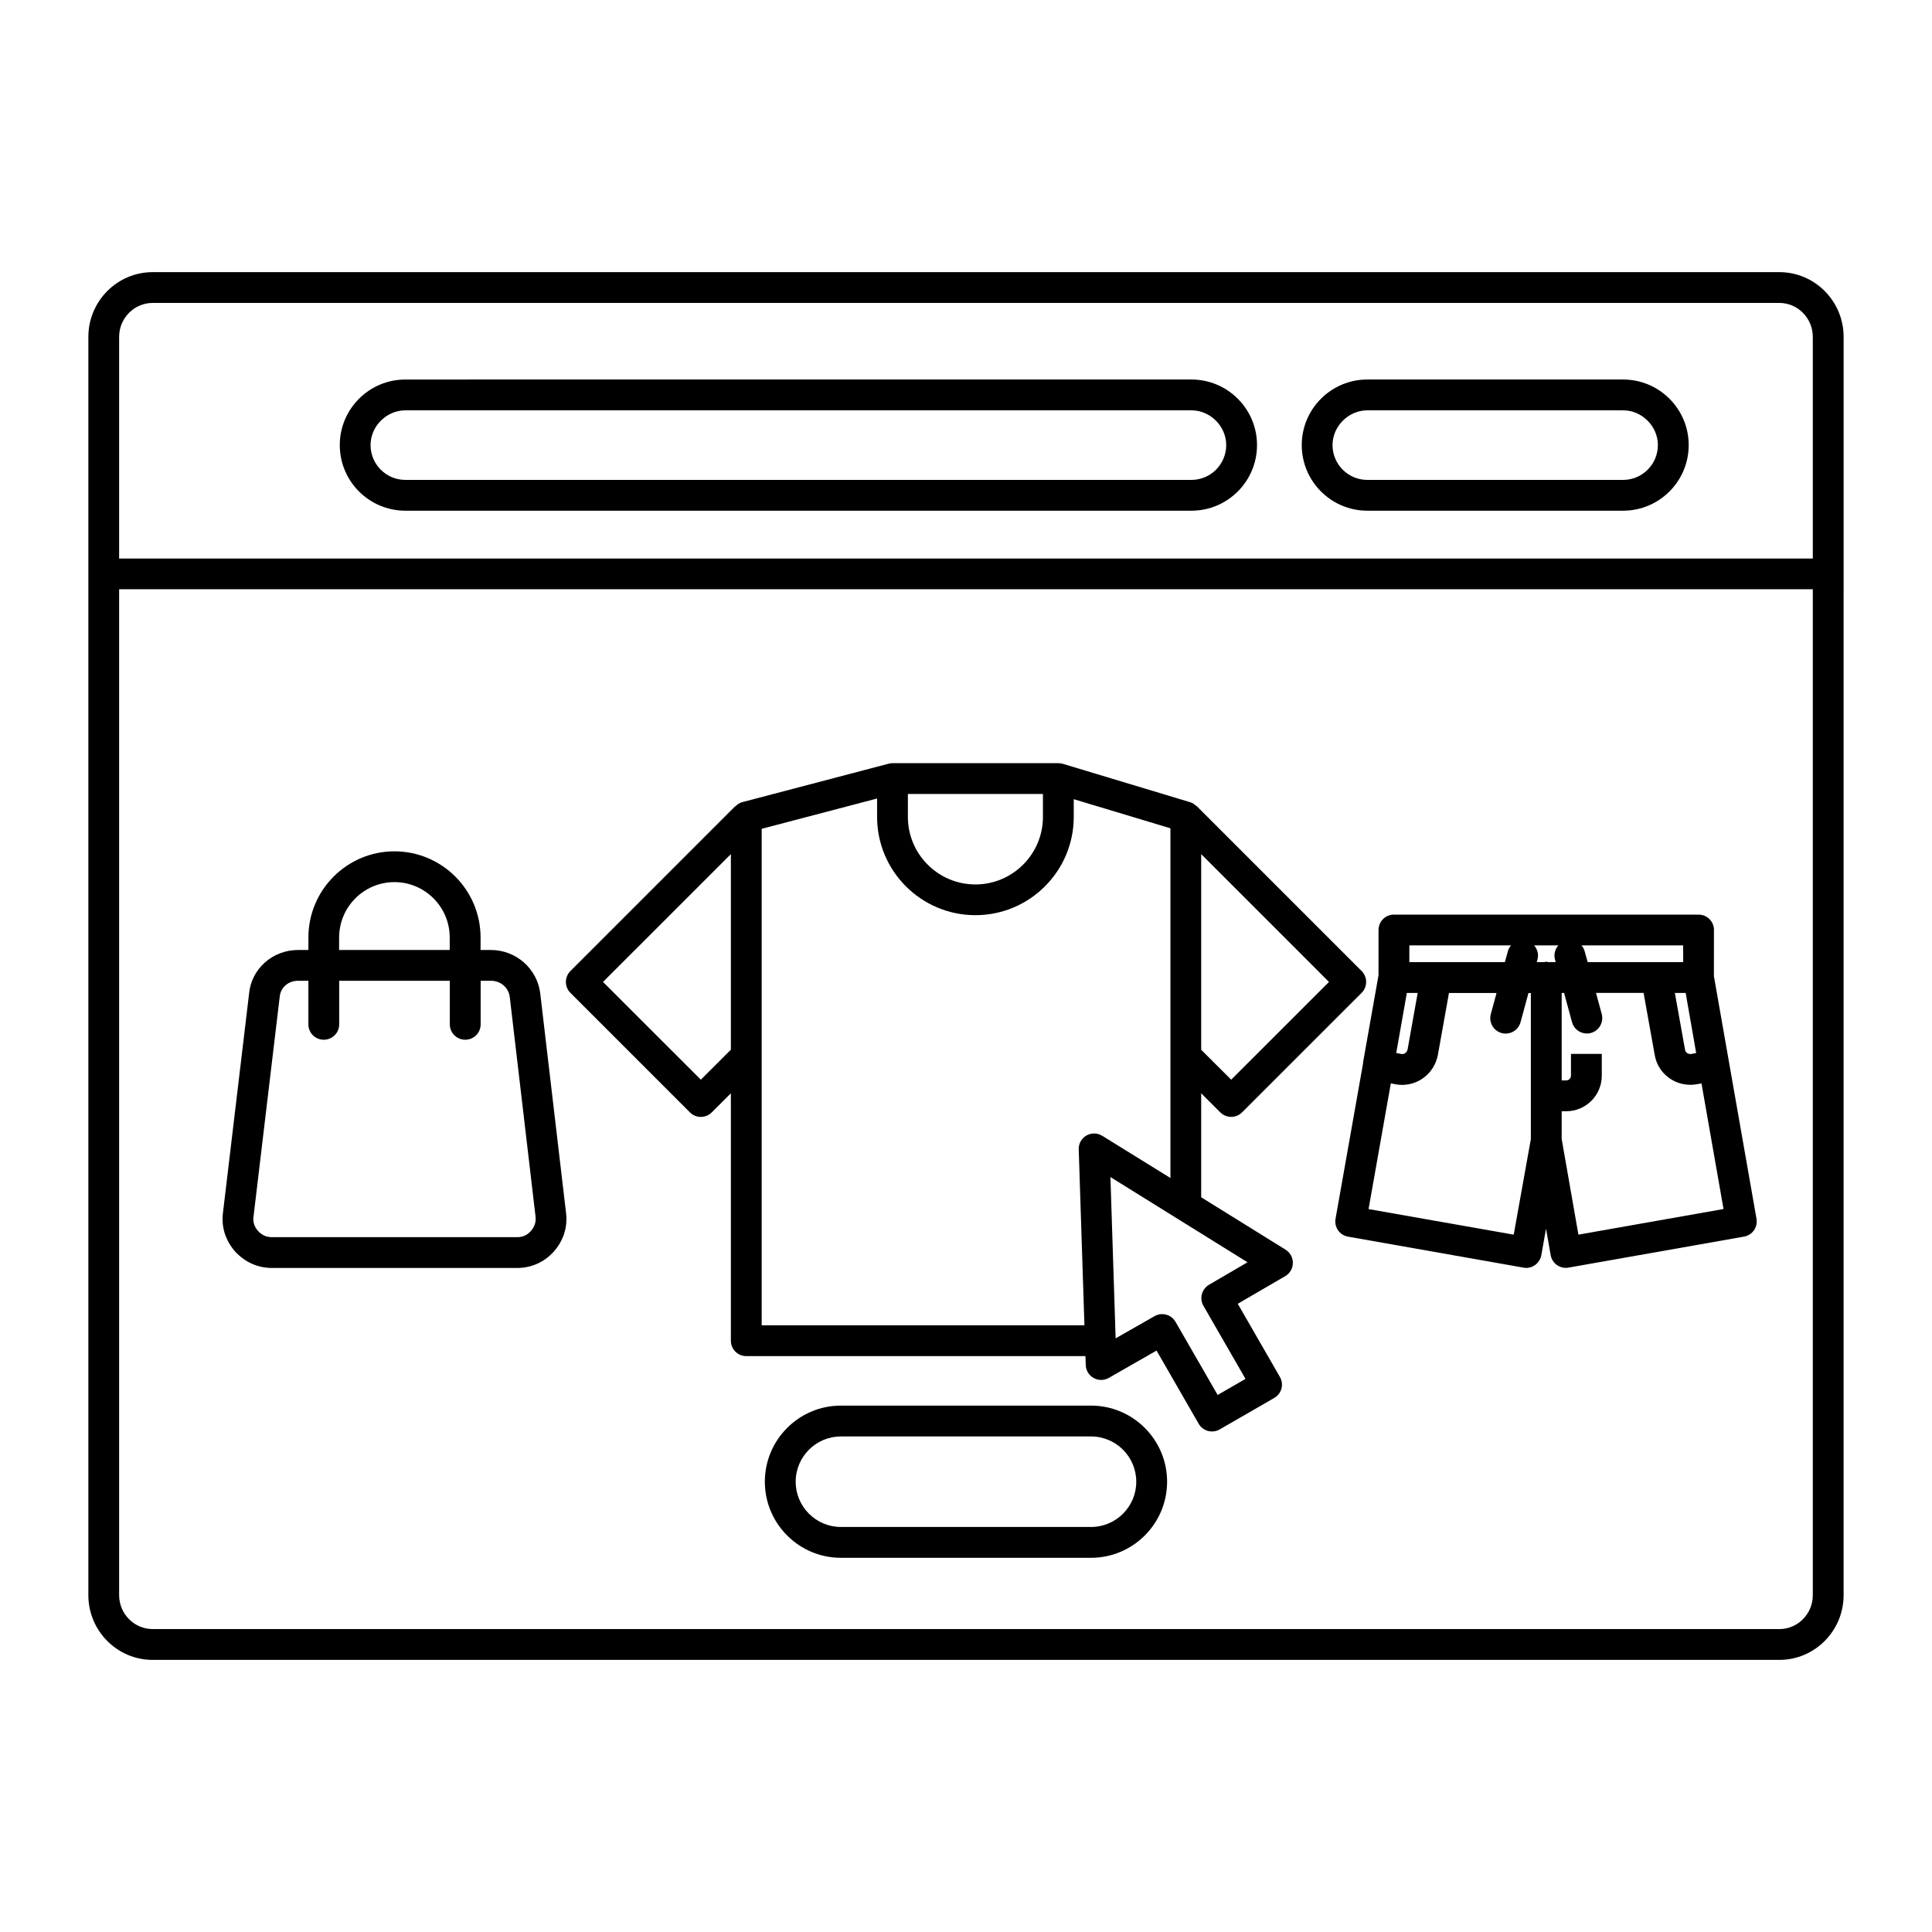
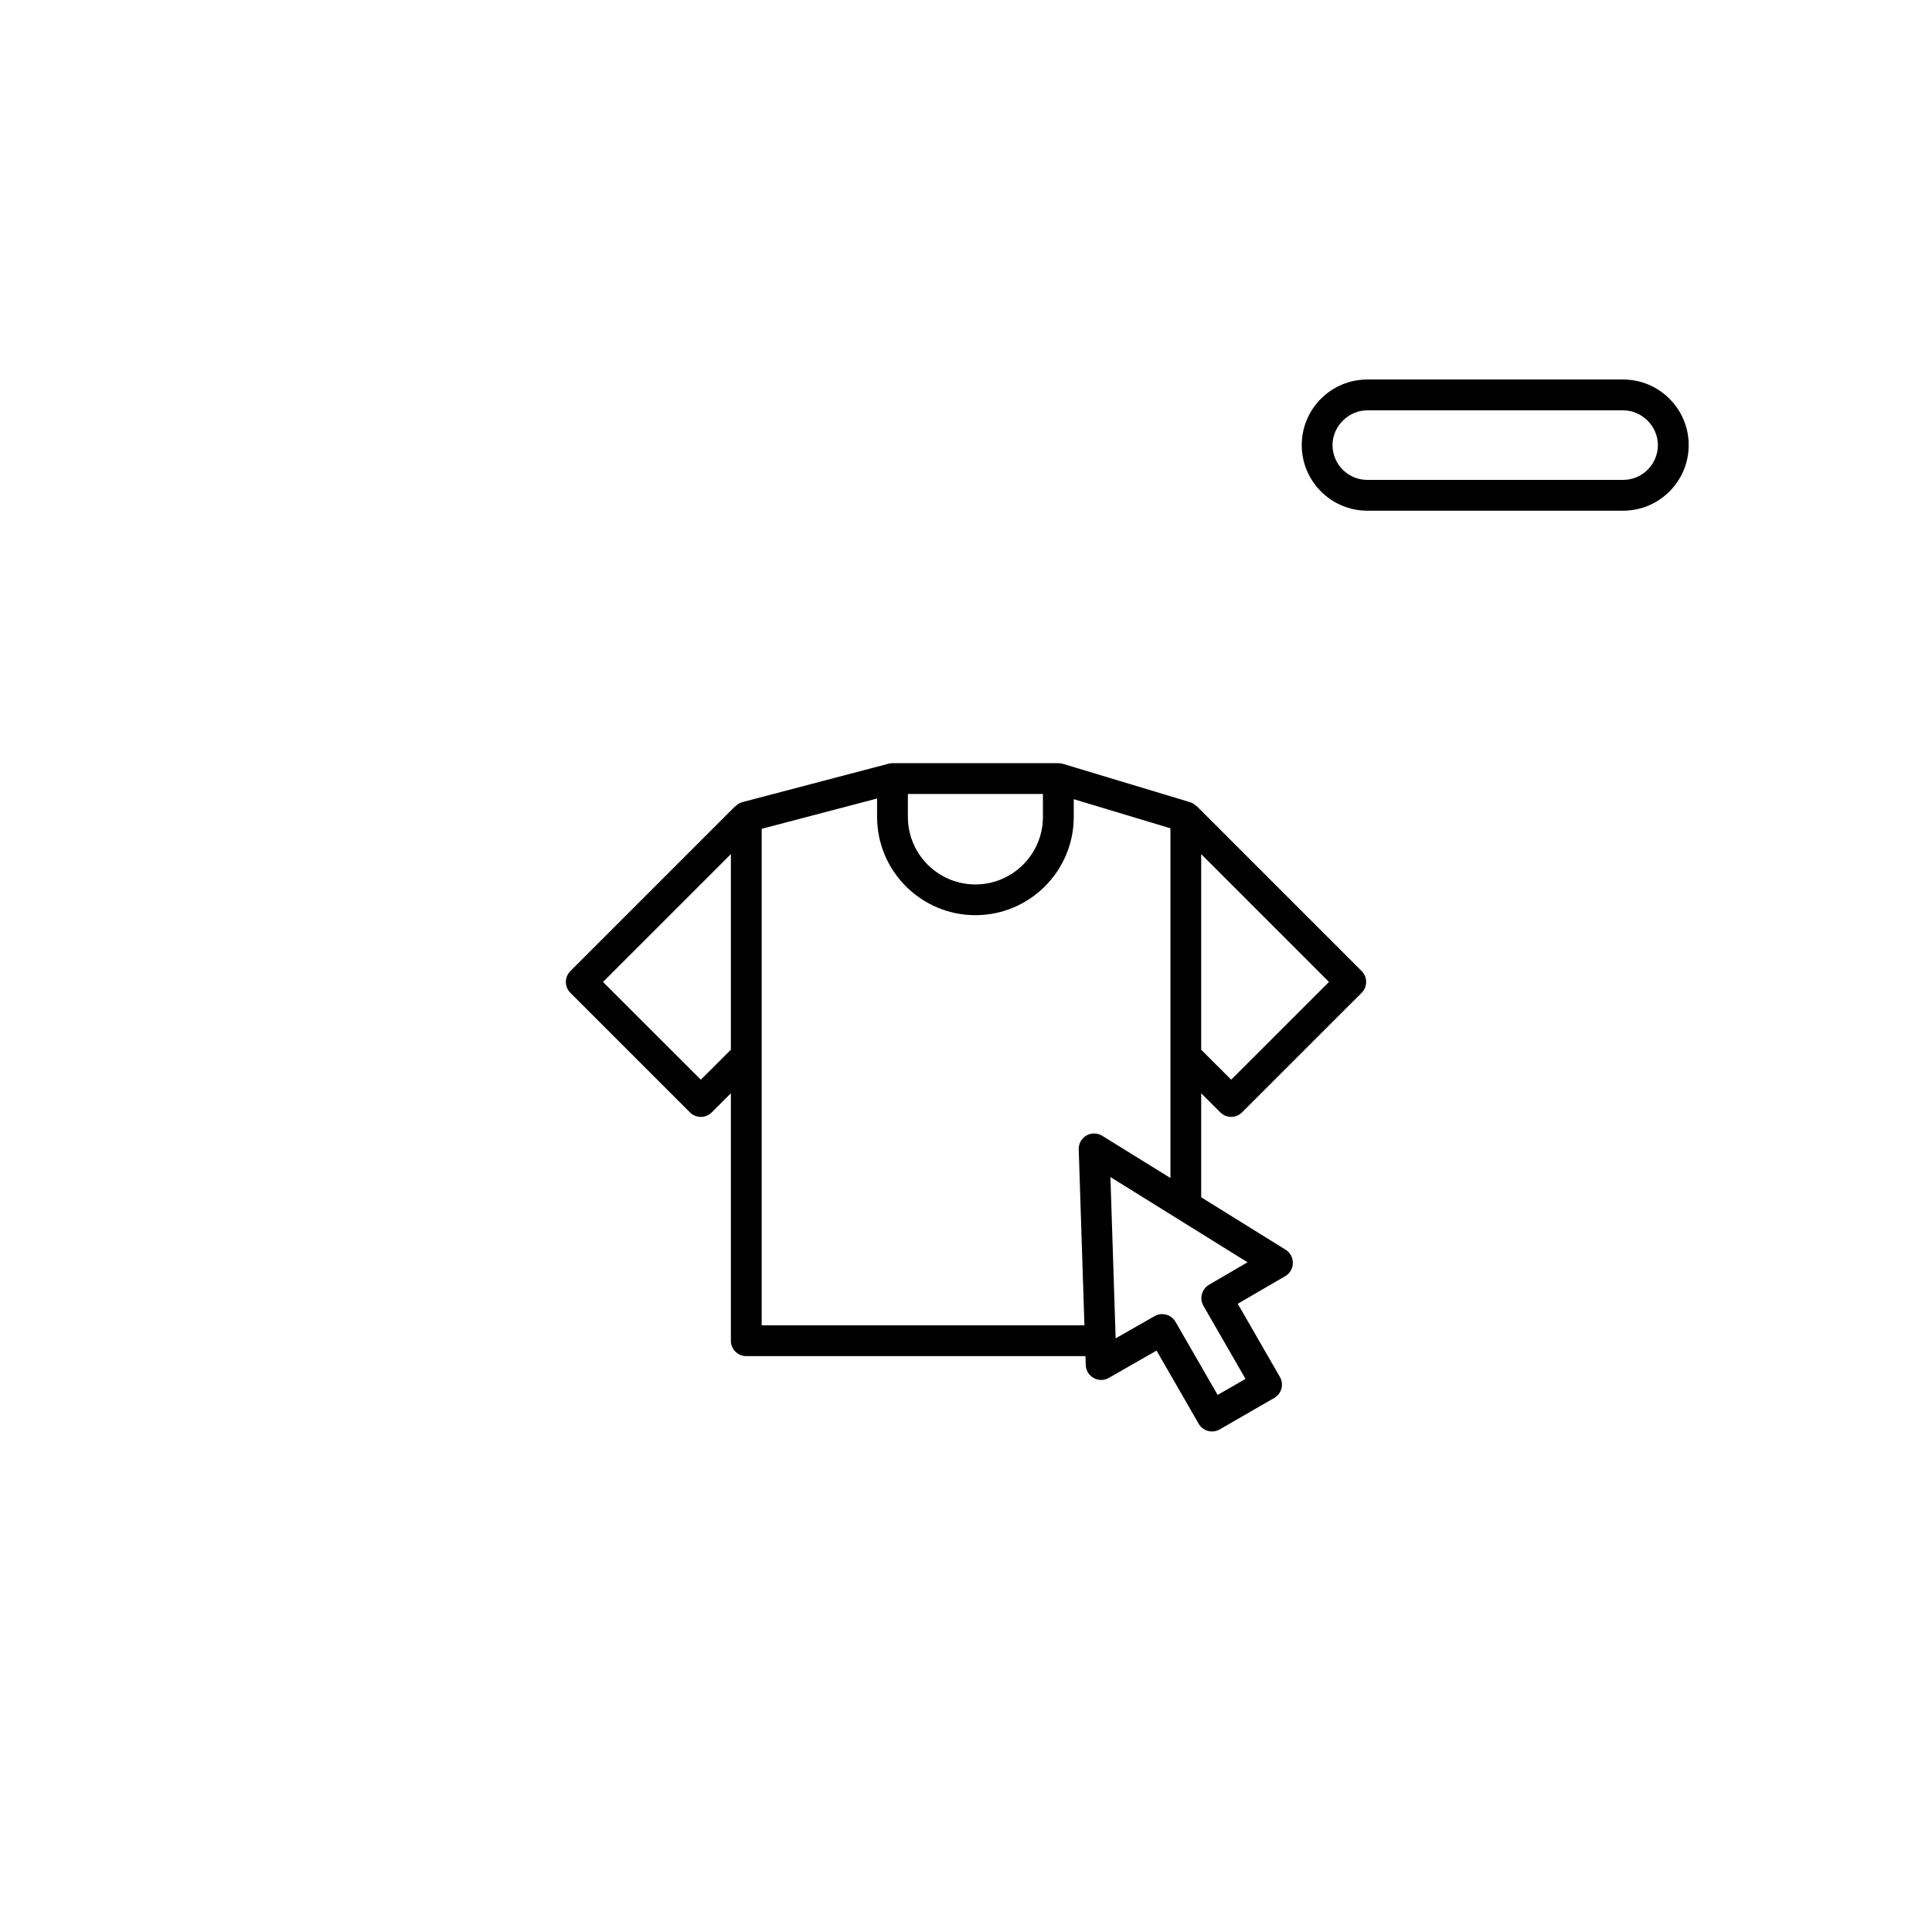
<svg xmlns="http://www.w3.org/2000/svg" fill="#000000" width="800px" height="800px" version="1.1" viewBox="144 144 512 512">
  <g>
-     <path d="m615.54 216.12h-431.09c-9.391 0-17.035 7.707-17.035 17.16v333.45c0 9.469 7.644 17.16 17.035 17.16h431.09c9.391 0 17.035-7.691 17.035-17.16l0.004-333.46c0-9.453-7.644-17.152-17.035-17.152zm-431.09 8.16h431.09c4.894 0 8.871 4.047 8.871 8.996v58.734l-448.84 0.004v-58.742c0-4.953 3.992-8.992 8.879-8.992zm431.09 351.44h-431.09c-4.887 0-8.879-4.031-8.879-8.996v-266.57h448.84v266.58c0 4.969-3.977 8.992-8.871 8.992z" />
    <path d="m484.69 475.18-22.363-13.887v-27.566l5.062 5.062c0.805 0.805 1.844 1.195 2.891 1.195 1.039 0 2.086-0.402 2.875-1.195l31.699-31.684c0.762-0.754 1.188-1.801 1.188-2.875 0-1.094-0.434-2.125-1.188-2.891l-43.73-43.73-0.031 0.047c-0.48-0.465-1.008-0.859-1.684-1.062l-33.762-10.18c-0.395-0.109-0.789-0.164-1.18-0.164h-43.949c-0.355 0-0.699 0.047-1.039 0.141l-38.746 10.18c-0.715 0.18-1.324 0.582-1.812 1.094l-0.039-0.047-43.723 43.73c-0.77 0.77-1.195 1.801-1.195 2.891 0 1.078 0.434 2.125 1.195 2.875l31.691 31.684c0.797 0.805 1.828 1.195 2.875 1.195s2.102-0.402 2.891-1.195l5.07-5.062v65.574c0 2.242 1.82 4.078 4.078 4.078h89.891l0.078 2.356c0.047 1.434 0.828 2.738 2.086 3.434 1.25 0.707 2.777 0.691 4.016-0.016l12.66-7.242 11.164 19.391c0.535 0.938 1.434 1.613 2.465 1.906 0.355 0.078 0.715 0.141 1.07 0.141 0.707 0 1.41-0.18 2.039-0.551l14.453-8.336c1.953-1.109 2.629-3.613 1.496-5.566l-11.164-19.391 12.578-7.32c1.234-0.723 2-2.031 2.023-3.473 0.012-1.453-0.711-2.789-1.93-3.539zm-14.414-45.051-7.949-7.934v-51.844l33.867 33.875zm-85.68-75.723h35.793v6.086c0 9.871-8.039 17.895-17.895 17.895-9.871 0-17.895-8.031-17.895-17.895l0.004-6.086zm-54.867 75.723-25.922-25.906 33.883-33.875v51.828zm106.38 14.871c-1.273-0.789-2.891-0.82-4.195-0.078-1.289 0.754-2.094 2.164-2.039 3.676l1.512 46.617h-85.531v-131.57l30.582-8.031v4.871c0 14.359 11.684 26.047 26.062 26.047 14.367 0 26.055-11.684 26.055-26.047v-4.691l25.625 7.715v92.676zm28.289 39.477c-1.93 1.141-2.598 3.629-1.48 5.566l11.156 19.375-7.383 4.258-11.164-19.375c-0.746-1.309-2.133-2.047-3.535-2.047-0.684 0-1.379 0.164-2.016 0.535l-10.32 5.887-1.379-42.746 36.328 22.586z" />
-     <path d="m287.16 407.18c-0.836-6.519-6.445-11.422-13.059-11.422h-2.746v-3.32c0-12.594-10.242-22.828-22.82-22.828s-22.805 10.242-22.805 22.828v3.32h-2.754c-6.723 0-12.305 4.953-12.957 11.453l-6.926 58.137c-0.496 3.754 0.629 7.391 3.273 10.391 2.691 2.824 5.977 4.289 9.793 4.289h64.883c3.793 0 7.258-1.566 9.77-4.402 2.535-2.875 3.668-6.535 3.188-10.242zm-53.285-14.746c0-8.086 6.574-14.664 14.648-14.664 8.086 0 14.656 6.582 14.656 14.664v3.32h-29.316l0.004-3.32zm50.812 77.801c-0.977 1.094-2.164 1.629-3.652 1.629h-64.879c-1.566 0-2.723-0.52-3.762-1.629-1.008-1.141-1.41-2.402-1.203-3.871l6.941-58.254c0.242-2.434 2.281-4.195 4.84-4.195h2.754v11.547c0 2.258 1.812 4.078 4.07 4.078s4.094-1.812 4.094-4.078v-11.547h29.316v11.547c0 2.258 1.82 4.078 4.086 4.078 2.25 0 4.086-1.812 4.086-4.078v-11.547h2.746c2.551 0 4.652 1.812 4.961 4.258l6.84 58.238c0.156 1.422-0.238 2.68-1.238 3.824z" />
-     <path d="m598.22 390.46c0-2.258-1.82-4.078-4.078-4.078h-80.742c-2.25 0-4.078 1.812-4.078 4.078v11.988l-4.102 23.137c-0.016 0.078 0.023 0.156 0.008 0.227l-7.297 41.188c-0.18 1.062 0.055 2.148 0.676 3.047 0.613 0.891 1.566 1.488 2.637 1.676l46.492 8.211c0.234 0.047 0.48 0.078 0.715 0.078 1.945 0 3.652-1.402 4.016-3.371l1.25-7.047 1.227 7.031c0.188 1.062 0.797 2.016 1.684 2.644 0.883 0.598 1.992 0.859 3.055 0.66l46.492-8.211c2.219-0.387 3.699-2.488 3.32-4.723l-11.289-64.297 0.008-12.238zm-7.5 16.68 2.785 15.926-1.266 0.242c-0.426 0.078-0.852-0.047-1.188-0.277-0.277-0.195-0.457-0.48-0.512-0.922l-2.684-14.973zm-0.66-8.16h-25.309l-0.805-2.891c-0.156-0.582-0.457-1.109-0.828-1.551h26.938zm-35.688 0c-0.203-0.031-0.395-0.109-0.598-0.109-0.211 0-0.402 0.078-0.598 0.109h-1.914l0.195-0.754c0.371-1.355-0.047-2.691-0.898-3.691h6.422c-0.852 1-1.273 2.34-0.906 3.691l0.195 0.754zm-9.941-4.441c-0.379 0.449-0.676 0.969-0.828 1.551l-0.797 2.891h-25.316v-4.441zm-27.605 12.602h2.875l-2.668 14.918c-0.164 0.859-0.906 1.371-1.582 1.273l-1.434-0.277zm28.324 64.055-38.469-6.777 5.902-33.312 1.465 0.277c0.512 0.078 1.023 0.125 1.512 0.125 4.582 0 8.59-3.242 9.492-7.949l2.938-16.406h12.609l-1.52 5.598c-0.582 2.18 0.699 4.434 2.875 5.016 0.355 0.109 0.715 0.141 1.07 0.141 1.801 0 3.441-1.18 3.938-3.016l2.094-7.731h0.637v38.699zm17.145 0-4.434-25.355v-7.352h1.227c5.188 0 9.398-4.227 9.398-9.406v-5.793h-8.164v5.793c0 0.645-0.59 1.242-1.234 1.242h-1.227v-23.184h0.637l2.094 7.731c0.496 1.828 2.133 3.016 3.938 3.016 0.363 0 0.715-0.031 1.07-0.141 2.172-0.582 3.457-2.824 2.875-5.016l-1.52-5.598h12.609l2.93 16.312c0.379 2.473 1.707 4.676 3.746 6.164 1.645 1.227 3.66 1.875 5.777 1.875 0.535 0 1.094-0.047 1.637-0.141l1.258-0.227 5.84 33.289z" />
-     <path d="m433.13 516.5h-66.277c-11.117 0-20.16 9.035-20.16 20.176 0 11.098 9.035 20.16 20.16 20.16h66.273c11.125 0 20.168-9.055 20.168-20.16 0.004-11.137-9.043-20.176-20.164-20.176zm0 32.164h-66.277c-6.613 0-11.988-5.383-11.988-11.988 0-6.629 5.383-12.004 11.988-12.004h66.273c6.629 0 11.996 5.383 11.996 12.004 0.004 6.606-5.363 11.988-11.992 11.988z" />
-     <path d="m251.42 279.34h208.32c9.59 0 17.383-7.793 17.383-17.391 0-9.582-7.793-17.375-17.383-17.375l-208.32 0.004c-9.582 0-17.375 7.793-17.375 17.375 0 9.594 7.793 17.387 17.375 17.387zm0-26.598h208.32c5.008 0 9.219 4.211 9.219 9.211 0 5.086-4.125 9.227-9.219 9.227l-208.32-0.004c-5.086 0-9.219-4.133-9.219-9.227 0-4.996 4.227-9.207 9.219-9.207z" />
    <path d="m506.36 279.34h67.777c9.59 0 17.383-7.793 17.383-17.391 0-9.582-7.793-17.375-17.383-17.375h-67.777c-9.59 0-17.383 7.793-17.383 17.375 0 9.598 7.793 17.391 17.383 17.391zm0-26.598h67.777c5 0 9.219 4.211 9.219 9.211 0 5.086-4.133 9.227-9.219 9.227h-67.777c-5.086 0-9.227-4.133-9.227-9.227 0-5 4.234-9.211 9.227-9.211z" />
  </g>
</svg>